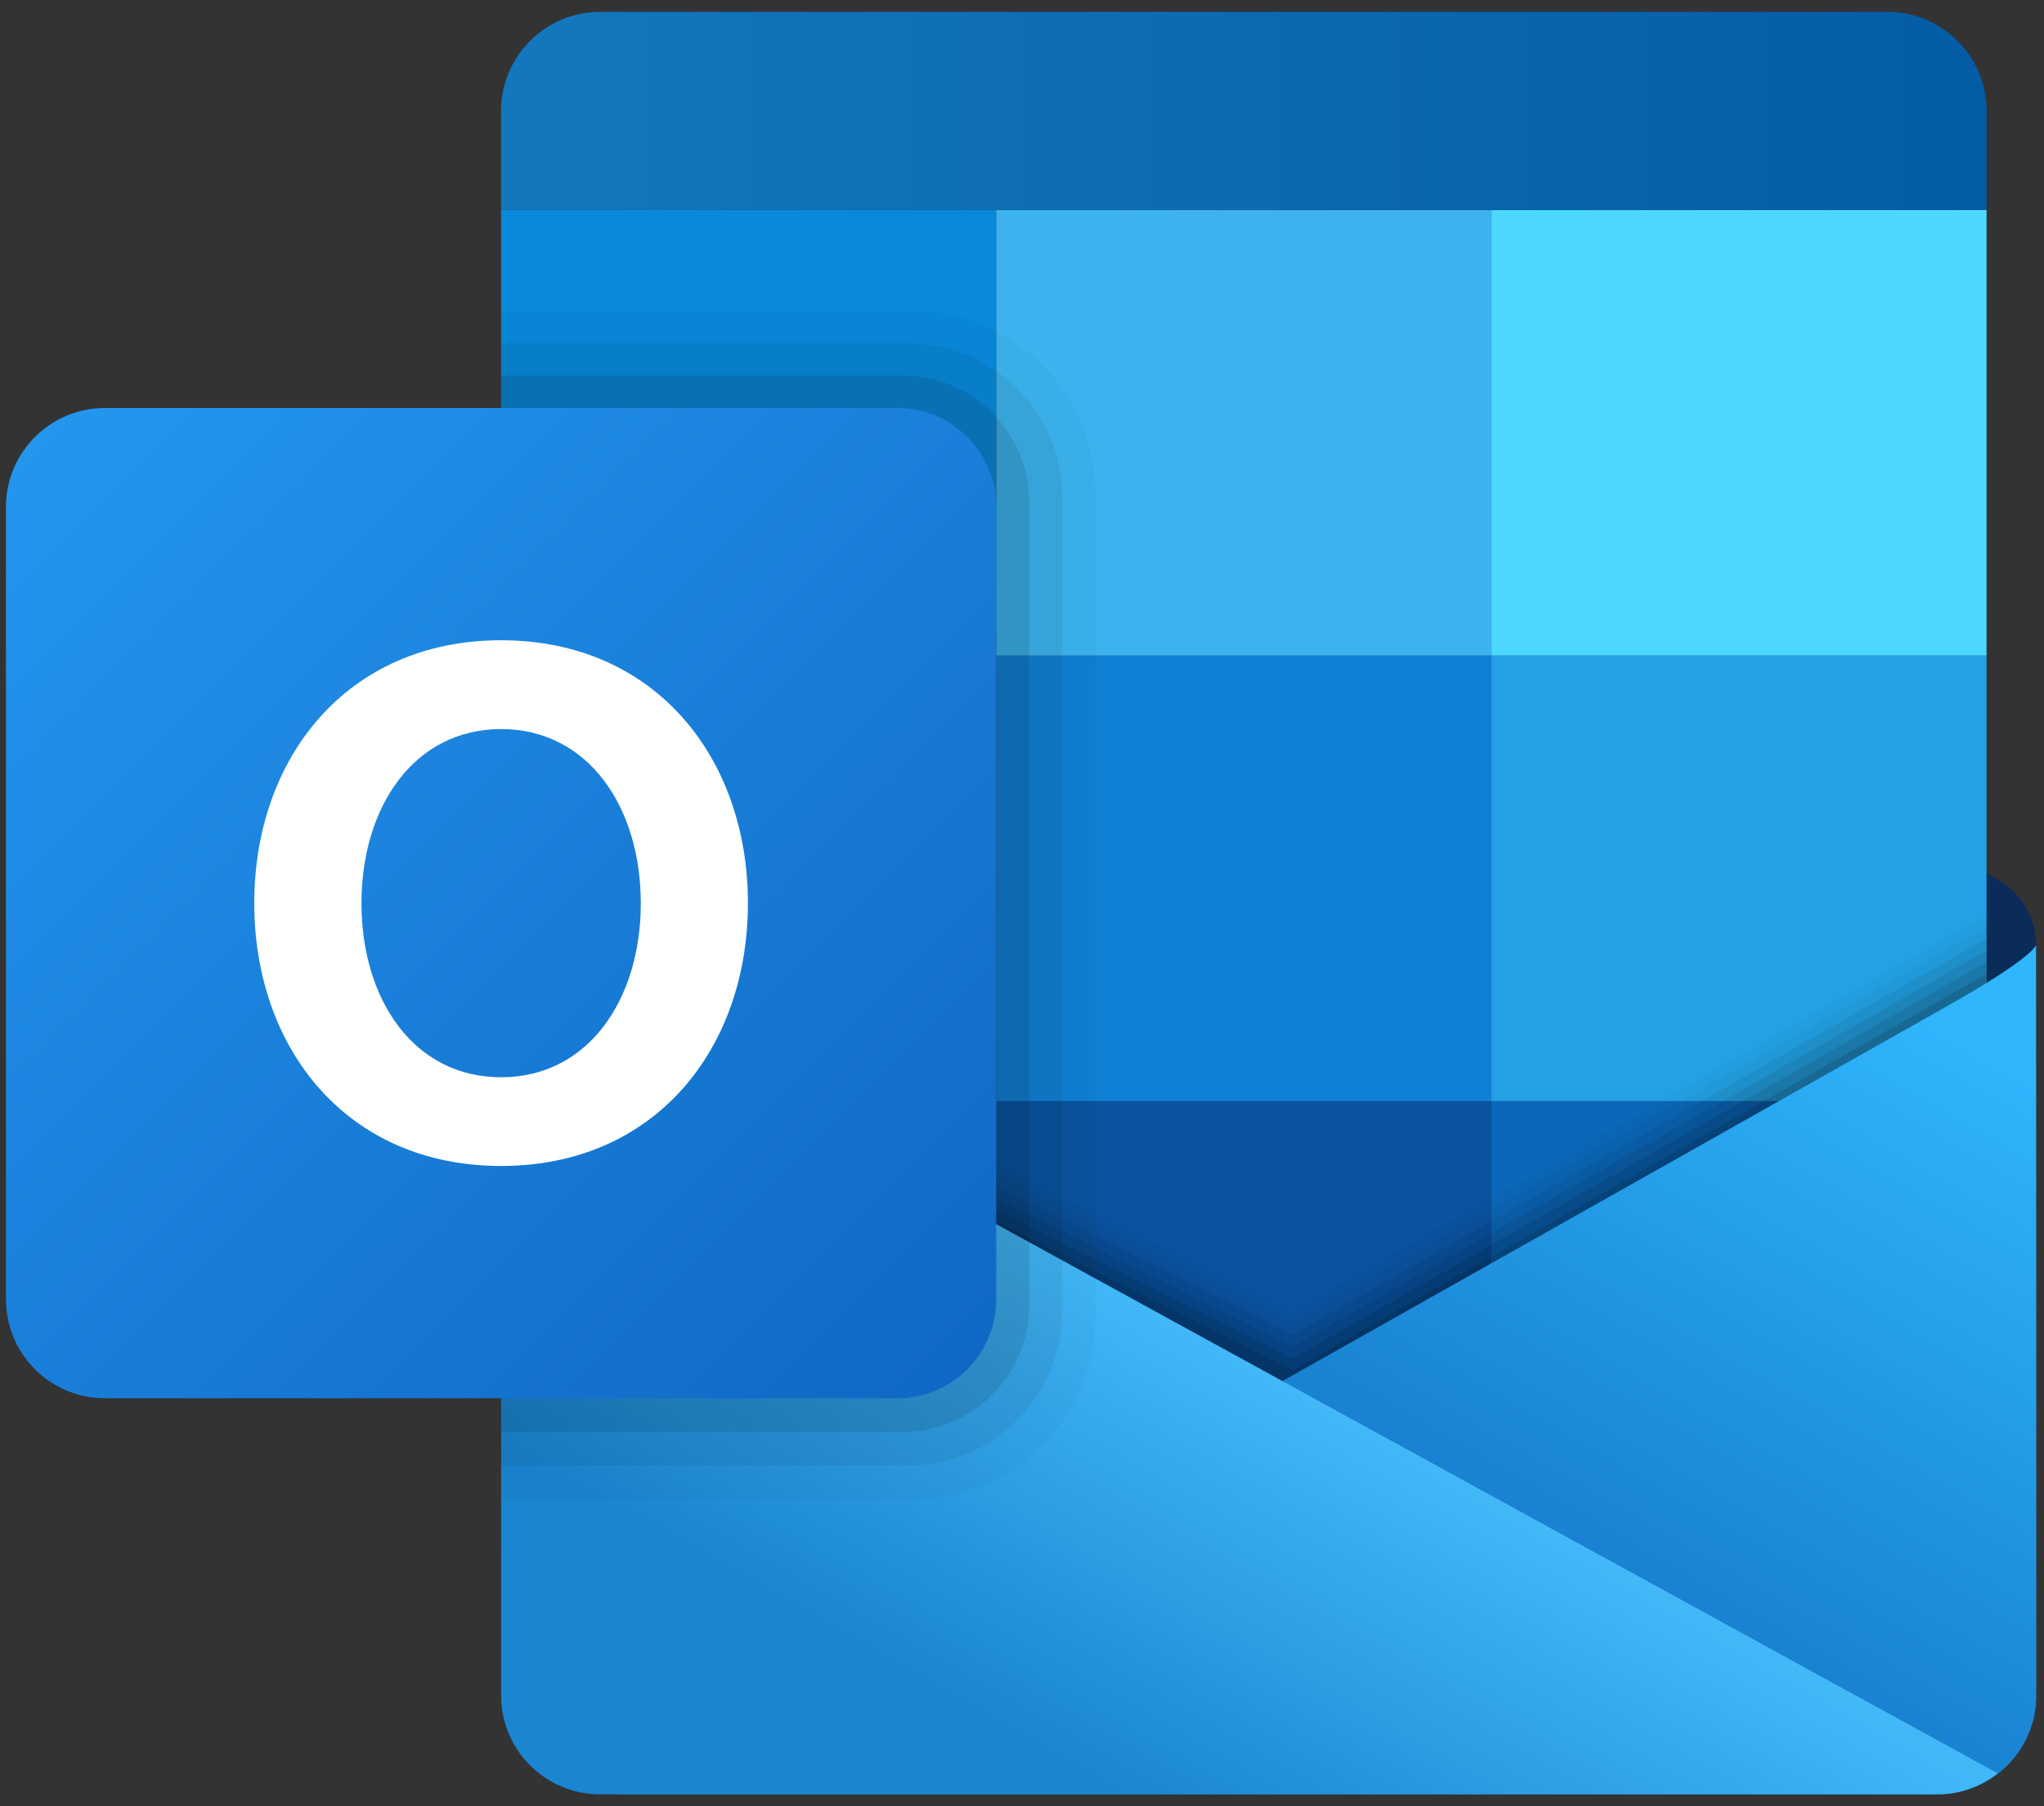
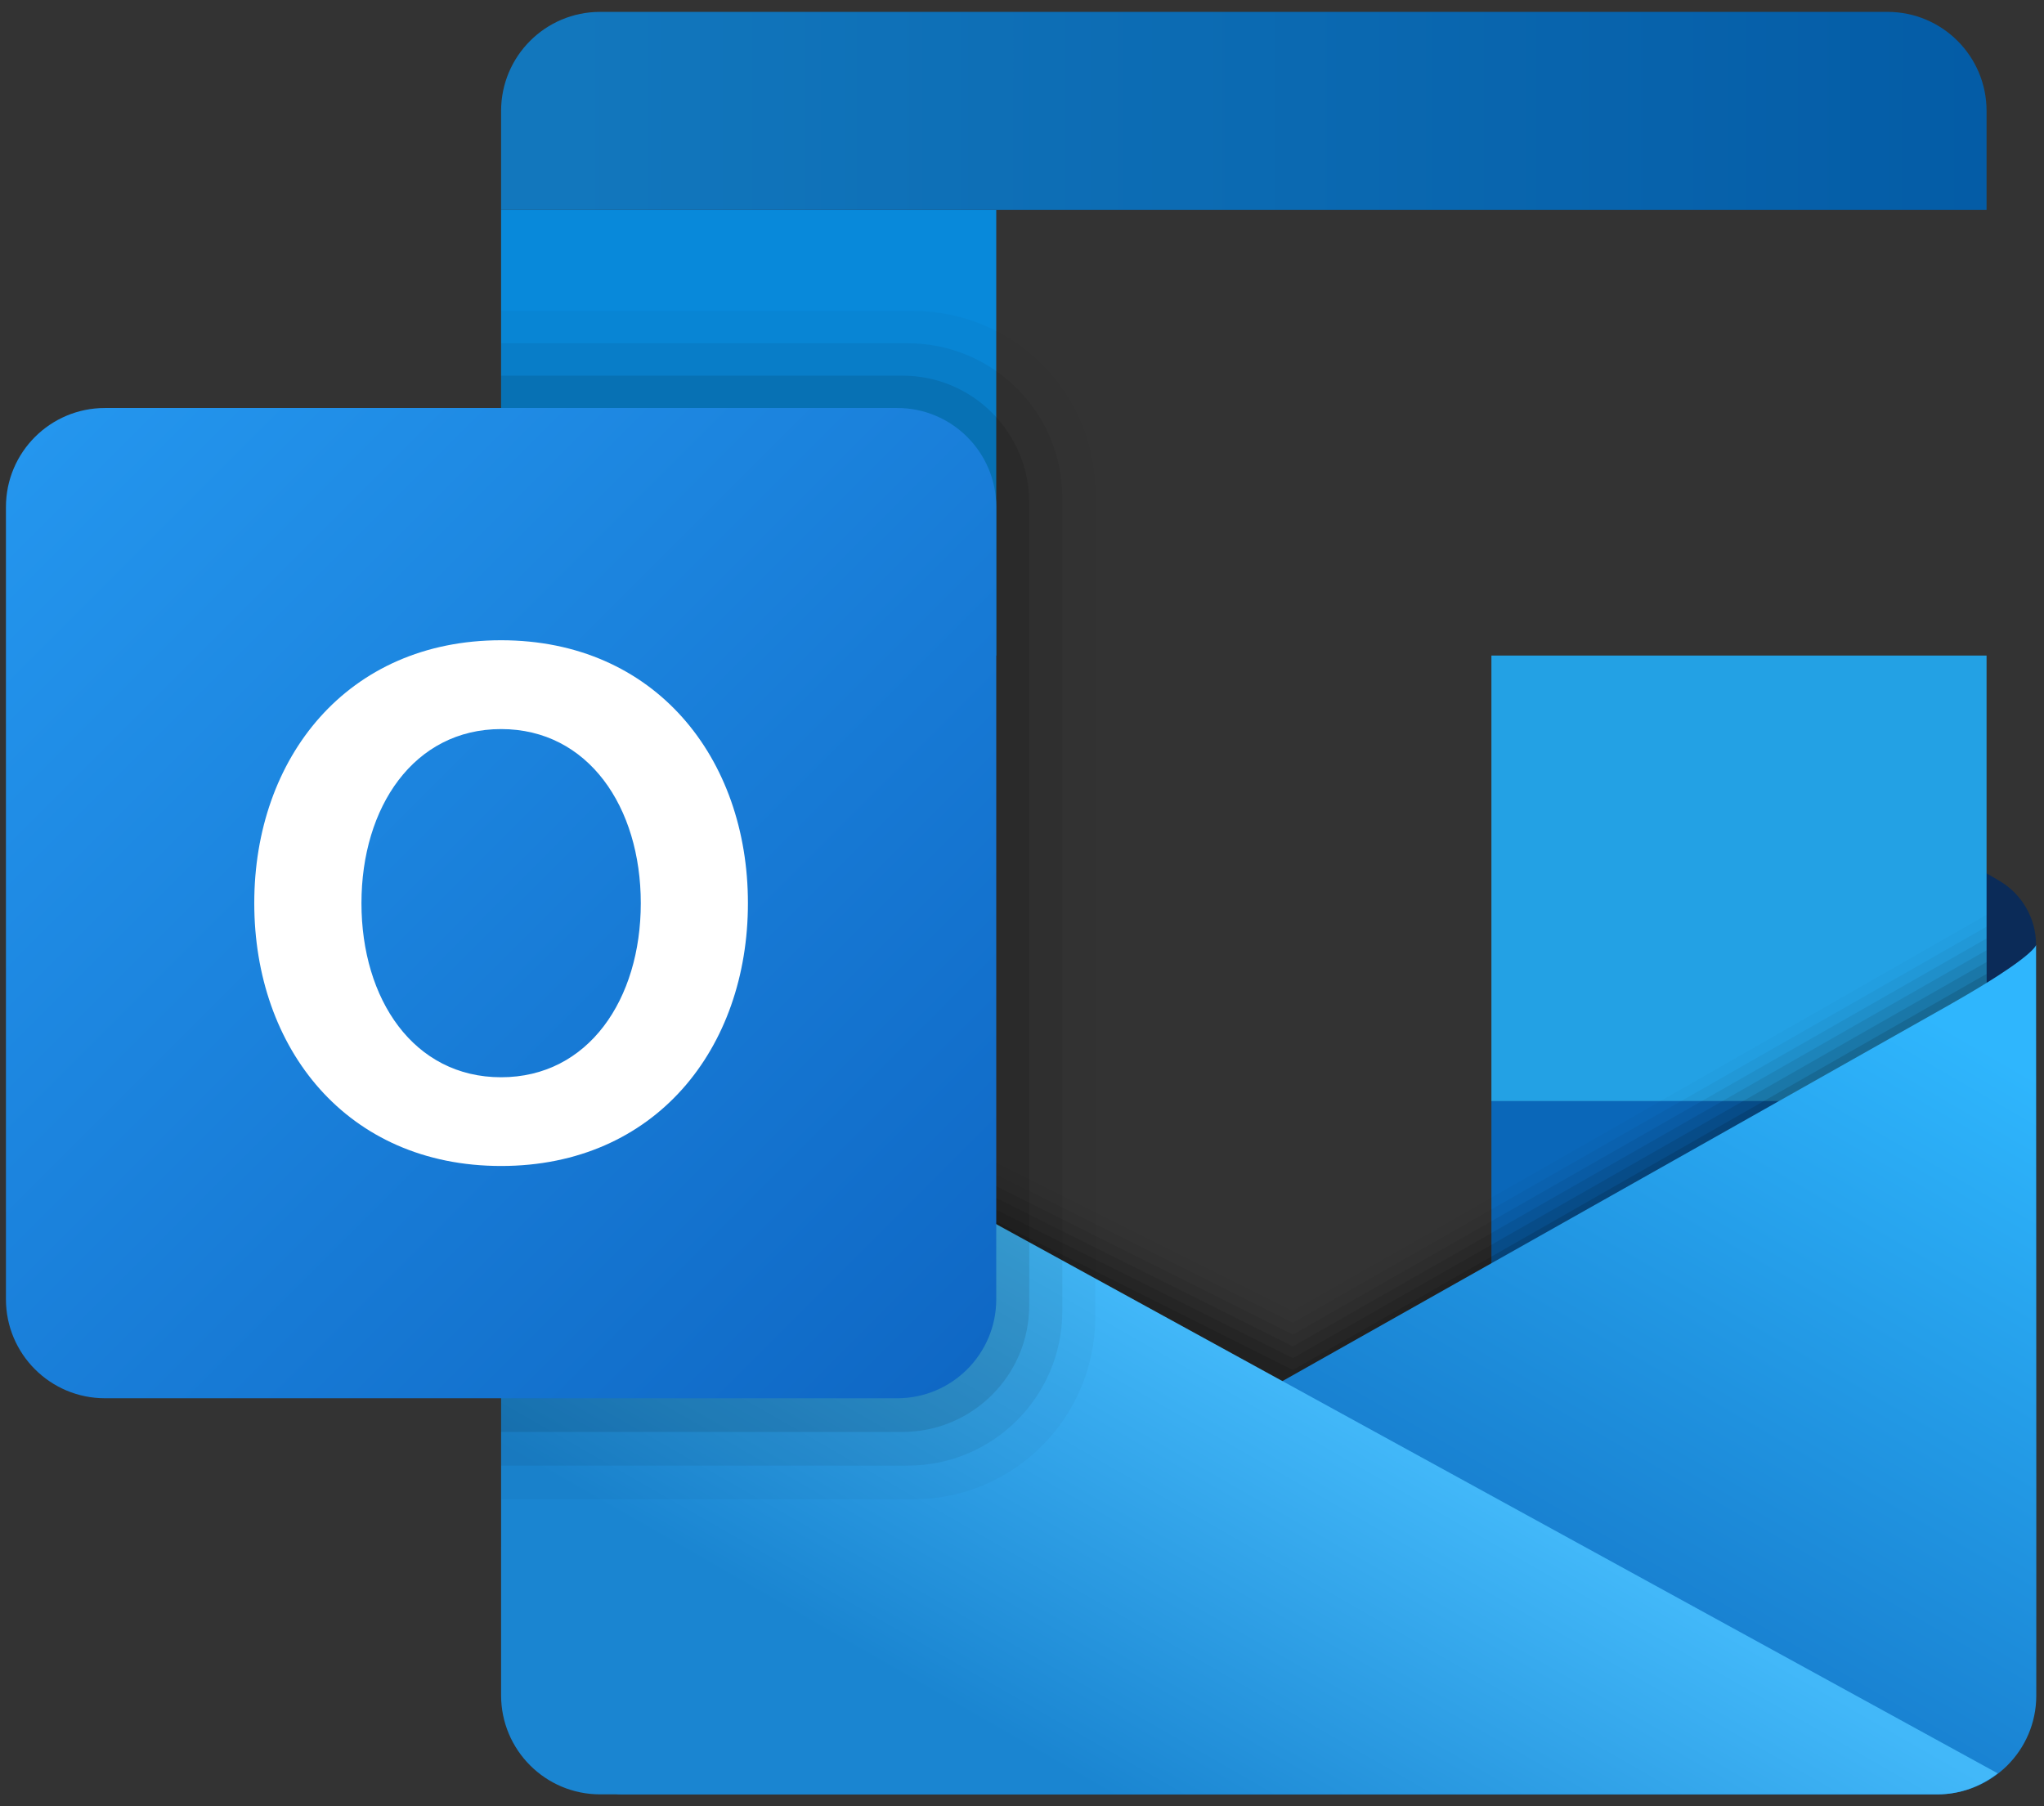
<svg xmlns="http://www.w3.org/2000/svg" width="129" height="114" viewBox="0 0 129 114" fill="none">
  <rect x="0" y="0" width="129" height="114" fill="#333333" stroke="none" />
  <g clip-path="url(#clip0_3880_844)">
    <path d="M126.172 55.584L104.891 43.188V79.419H128.5V59.634C128.5 57.966 127.613 56.425 126.172 55.584Z" fill="#0B2B58" />
    <path d="M31.625 13.25H62.875V41.375H31.625V13.25Z" fill="#0889DA" />
-     <path d="M62.875 13.25H94.125V41.375H62.875V13.25Z" fill="#3CB3EE" />
-     <path d="M94.125 13.25H125.375V41.375H94.125V13.25Z" fill="#4CD8FE" />
-     <path d="M62.875 41.375H94.125V69.5H62.875V41.375Z" fill="#1080D4" />
-     <path d="M62.875 69.5H94.125V97.625H62.875V69.5Z" fill="#09539F" />
    <path d="M94.125 41.375H125.375V69.5H94.125V41.375Z" fill="#23A1E4" />
    <path d="M94.125 69.5H125.375V97.625H94.125V69.5Z" fill="#0A67B9" />
    <path opacity="0.02" d="M31.625 97.625H125.375V57.744L81.594 82.744L31.625 57.744V97.625Z" fill="black" />
    <path opacity="0.04" d="M31.625 97.625H125.375V58.487L81.594 83.487L31.625 58.487V97.625Z" fill="black" />
    <path opacity="0.06" d="M31.625 97.625H125.375V59.231L81.594 84.231L31.625 59.231V97.625Z" fill="black" />
    <path opacity="0.08" d="M31.625 97.625H125.375V59.975L81.594 84.975L31.625 59.975V97.625Z" fill="black" />
    <path opacity="0.1" d="M31.625 97.625H125.375V60.719L81.594 85.719L31.625 60.719V97.625Z" fill="black" />
    <path opacity="0.12" d="M31.625 97.625H125.375V61.466L81.594 86.466L31.625 61.466V97.625Z" fill="black" />
    <path d="M39.253 113.25H122.263C125.713 113.25 128.509 110.472 128.513 107.019C128.522 92.891 128.5 59.634 128.5 59.634C128.5 59.634 128.478 60.328 123.028 63.422C117.578 66.516 37.075 111.894 37.075 111.894C37.075 111.894 37.806 113.25 39.253 113.25Z" fill="url(#paint0_linear_3880_844)" />
    <path d="M125.375 13.25H31.625V7C31.625 3.547 34.422 0.75 37.875 0.75H119.125C122.578 0.75 125.375 3.547 125.375 7V13.25Z" fill="url(#paint1_linear_3880_844)" />
    <path d="M31.625 60.125V107C31.625 110.453 34.422 113.25 37.875 113.25H84.75H122.263C123.706 113.25 125.022 112.744 126.078 111.922L31.625 60.125Z" fill="url(#paint2_linear_3880_844)" />
    <path opacity="0.03" d="M57.622 19.625H31.625V94.625H57.622C63.975 94.625 69.125 89.475 69.125 83.122V31.128C69.125 24.775 63.975 19.625 57.622 19.625Z" fill="black" />
    <path opacity="0.06" d="M57.291 92.5H31.625V21.666H57.291C62.678 21.666 67.044 26.031 67.044 31.419V82.747C67.041 88.134 62.675 92.5 57.291 92.5Z" fill="black" />
    <path opacity="0.1" d="M56.956 90.375H31.625V23.709H56.956C61.375 23.709 64.956 27.291 64.956 31.709V82.375C64.959 86.794 61.375 90.375 56.956 90.375Z" fill="black" />
    <path d="M56.625 88.25H6.625C3.172 88.25 0.375 85.453 0.375 82V32C0.375 28.547 3.172 25.75 6.625 25.75H56.625C60.078 25.75 62.875 28.547 62.875 32V82C62.875 85.453 60.078 88.25 56.625 88.25Z" fill="url(#paint3_linear_3880_844)" />
    <path d="M31.625 40.409C21.903 40.409 16.047 47.837 16.047 57C16.047 66.162 21.881 73.59 31.625 73.59C41.372 73.59 47.203 66.162 47.203 57.003C47.203 47.837 41.347 40.409 31.625 40.409ZM31.625 67.99C26.109 67.99 22.812 63.072 22.812 57.003C22.812 50.934 26.125 46.015 31.625 46.015C37.125 46.015 40.441 50.937 40.441 57.003C40.441 63.069 37.138 67.99 31.625 67.99Z" fill="white" />
  </g>
  <defs>
    <linearGradient id="paint0_linear_3880_844" x1="112.641" y1="58.74" x2="91.894" y2="94.575" gradientUnits="userSpaceOnUse">
      <stop stop-color="#2FB6FD" />
      <stop offset="1" stop-color="#1880D0" />
    </linearGradient>
    <linearGradient id="paint1_linear_3880_844" x1="32" y1="7" x2="125" y2="7" gradientUnits="userSpaceOnUse">
      <stop offset="0.042" stop-color="#1277BD" />
      <stop offset="1" stop-color="#045CA6" />
    </linearGradient>
    <linearGradient id="paint2_linear_3880_844" x1="78.978" y1="85.806" x2="64.869" y2="110.437" gradientUnits="userSpaceOnUse">
      <stop stop-color="#42B8F9" />
      <stop offset="1" stop-color="#1A85D1" />
    </linearGradient>
    <linearGradient id="paint3_linear_3880_844" x1="2.031" y1="27.406" x2="61.031" y2="86.406" gradientUnits="userSpaceOnUse">
      <stop stop-color="#2496EE" />
      <stop offset="1" stop-color="#0F68C5" />
    </linearGradient>
    <clipPath id="clip0_3880_844">
      <rect width="129" height="114" fill="white" />
    </clipPath>
  </defs>
</svg>